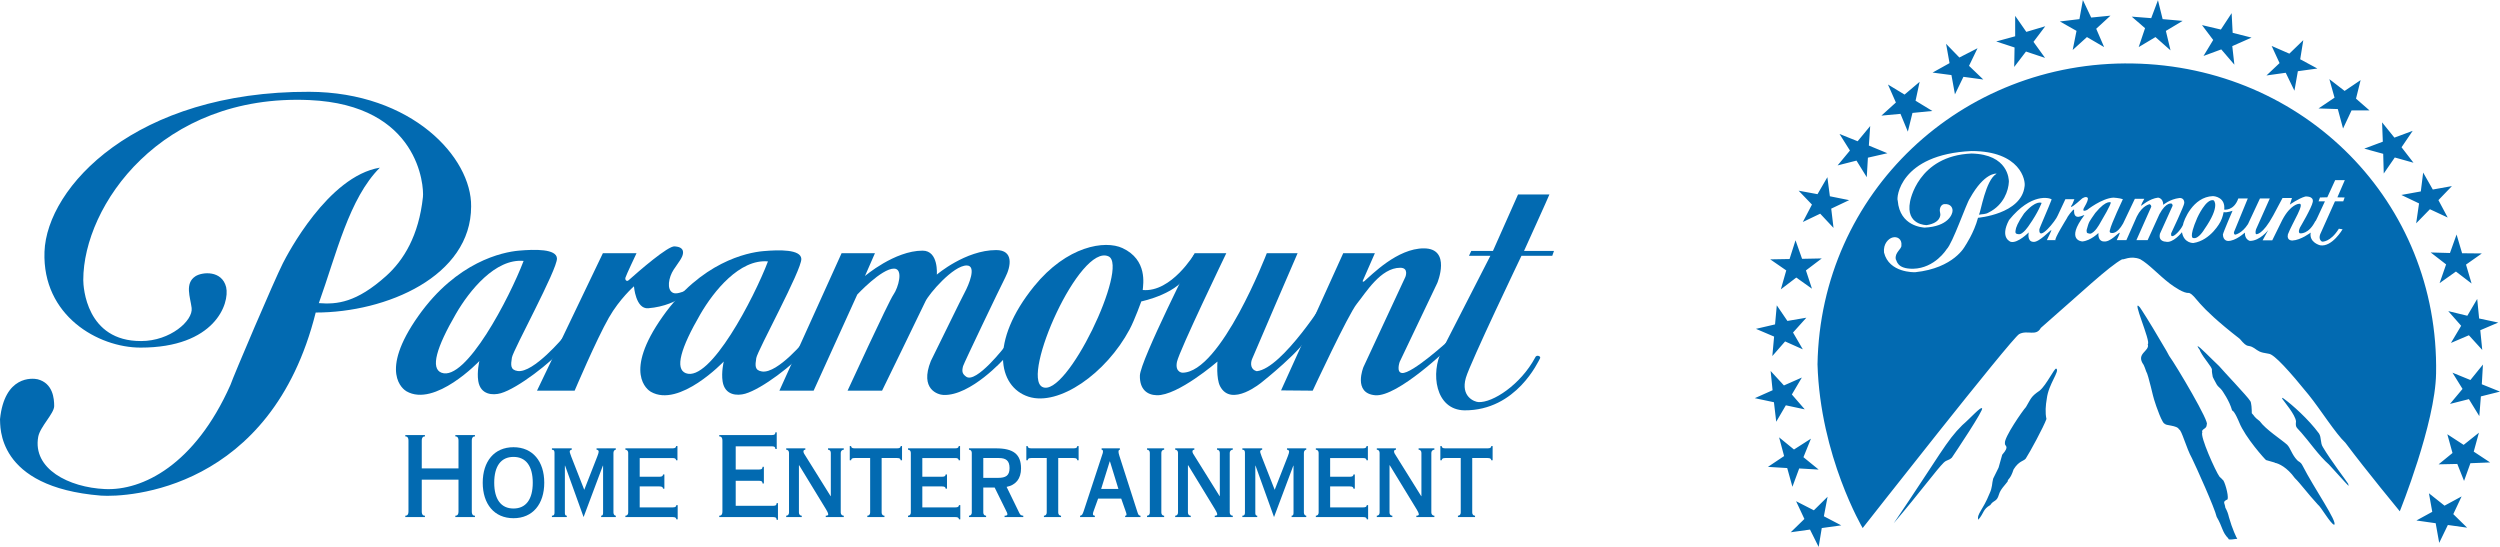
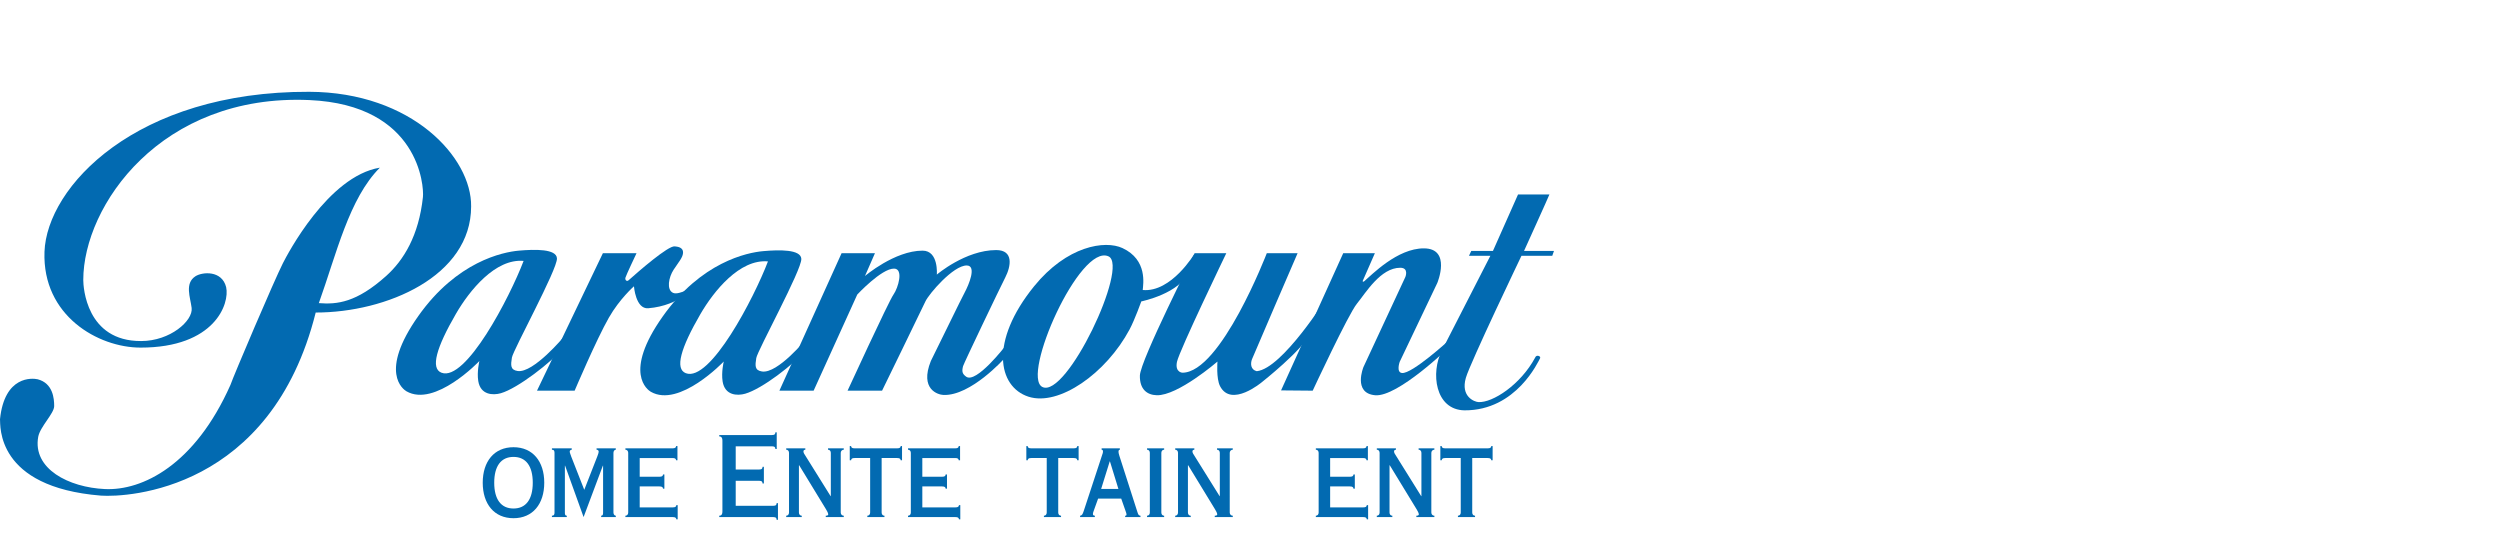
<svg xmlns="http://www.w3.org/2000/svg" version="1.1" id="Layer_1" x="0px" y="0px" width="1000px" height="218.777px" viewBox="0 0 1000 218.777" enable-background="new 0 0 1000 218.777" xml:space="preserve">
  <g>
-     <path fill="#026AB1" d="M913.06,159.734c-0.08-0.079-0.705-1.174,0.605-0.158c3.172,2.311,9.666,8.021,13.932,13.814   c1.055,1.623,0.447,3.794,1.584,5.496c3.031,5.166,9.818,14.048,10.111,14.652c0,0,0.158,0.92,0.158,0.841   c-0.979-0.918-7.16-7.864-7.865-8.566c-3.988-3.464-8.176-9.548-11.031-12.717c-1.996-2.328-2.408-1.958-2.152-4.576   C918.146,165.896,913.666,160.654,913.06,159.734 M777.496,185.048c1.32-1.249,1.84-0.702,3.248-1.993   c1.076-1.547,13.195-19.699,12.041-19.699c-0.303-0.999-4.793,4.087-7.875,6.708c-6.416,6.339-8.734,11.66-27.408,39.226   C768.242,196.631,774.796,187.671,777.496,185.048 M822.501,147.448c-0.695-0.371-3.863,6.494-6.633,8.803   c-3.561,2.406-3.404,3.092-5.488,6.574c-1.242,1.29-8.793,12.188-8.412,14.418c-0.234,1.408,2.162,0.939-1.086,4.656l-1.457,5.165   c0,0-1.547,3.17-2.162,4.382c-0.537,1.937-0.244,3.481-1.467,6.024c-2.623,6.574-5.186,8.199-4.48,10.428   c2.396-2.777,1.781-4.166,4.783-5.868c1.467-2.23,2.543-1.076,3.482-4.245c0.607-2.094,2.387-3.699,3.473-5.186   c0.078-1.213,0.998-0.586,2.377-4.83c2.172-3.503,4.031-3.25,4.871-4.345c1.701-2.622,7.111-12.579,8.275-15.828   c-0.557-2.542-0.324-5.476,0.137-8.098C819.419,153.551,824.046,148.368,822.501,147.448 M884.791,147.919   c-0.156,0.233,0.176,2.248,0.314,2.856c0,0.058,0.625,1.31,1.623,3.09c0.408,0.763,1.545,1.467,2.092,2.31   c0.078,0.156,2.936,4.029,4.031,8.021c0.979,0.175,2.816,4.714,2.816,4.714c2.426,6.104,10.447,14.986,10.76,15.122   c3.697,1.095,3.482,0.939,3.541,1.095c1.467,0.235,4.871,1.779,7.961,6.104c2.232,2.152,4.932,5.948,9.195,10.585   c1.293,0.92,5.01,7.631,6.533,8.1c1.625-0.861-8.02-14.595-12.656-23.711c-0.842-1.623-1.467-1.389-2.094-2.094   c-2.209-2.289-2.66-4.831-4.068-6.241c-2.328-2.092-8.49-6.005-10.955-9.408c-2.543-1.938-1.879-1.858-3.17-3.171   c0-1.31-0.078-4.479-0.703-5.007c-1.018-1.702-10.586-11.739-12.346-13.831c-3.697-3.481-7.885-7.943-8.666-8.022   c0.234,0.921,0.939,1.234,1.096,2.075C881.72,143.672,884.791,146.764,884.791,147.919 M861.636,159.813   c0.783,2.621,3.416,10.192,4.412,9.702c-0.246,0.705,4.93,0.549,5.555,2.251c0.998,0,2.936,7.571,5.166,11.503   c1.623,3.327,9.117,19.936,9.9,23.476c2.463,4.168,2.15,6.162,4.693,8.647c-0.313,0.92,3.406,0,3.561,0.138   c-0.234-0.138-2.094-4.167-3.324-8.57c-0.393-1.604-0.627-2.309-1.469-3.912c-0.254-2.094-1.309-2.249,0.92-3.326   c0.471-1.859-1.369-7.649-1.916-7.728c-1.252-1.311,0.547,0.469-1.332-1.311c-1.545-2.094-7.941-16.296-6.867-17.764   c-0.605-1.369,1.939-1.292,1.705-3.07c1.779-0.156-12.199-23.712-14.969-27.486c-1.396-2.466-0.244-0.706-3.705-6.419   c-3.943-6.788-7.57-12.422-8.031-13.028c-3.707-4.343,4.627,13.95,3.16,14.731c1.006,2.876-5.029,3.639-1.625,8.333   c0.549,1.33,0.381,0.784,1.008,2.622C859.318,149.699,861.48,159.813,861.636,159.813 M988.164,185.285l7.885-0.313l-6.555-4.324   l2.074-7.57l-6.104,4.87l-6.535-4.245l2.074,7.493l-5.557,4.537l7.473-0.155l2.701,6.788L988.164,185.285z M979.144,209.992   l7.709,1.075l-5.537-5.418l3.326-7.082l-6.828,3.698l-6.24-4.951l1.33,7.415l-6.338,3.463l7.707,1.097l1.41,7.864L979.144,209.992z    M992.351,158.561l7.648-1.919l-7.277-2.934l0.451-7.883l-5.01,6.182l-7.18-2.935l4.029,6.495l-5.029,6.005l7.572-1.917   l4.166,6.789L992.351,158.561z M987.556,134.105l5.342,5.87l-0.783-7.884l7.18-3.071l-7.648-1.625l-0.764-7.824l-3.951,6.729   l-7.631-1.859l5.164,5.87l-4.088,6.866L987.556,134.105z M982.373,108.614l6.26,4.794l-2.23-7.571l6.34-4.46l-7.904-0.078   l-2.211-7.493l-2.643,7.396l-7.707-0.215l6.164,4.773l-2.602,7.492L982.373,108.614z M971.964,83.691l7.121,3.325l-3.717-6.963   l5.4-5.616l-7.65,1.37l-3.854-6.788l-0.938,7.551l-7.787,1.409l7.082,3.384l-1.154,7.963L971.964,83.691z M957.917,62.994   l7.475,2.093l-4.775-6.183l4.463-6.572l-7.318,2.719l-4.93-6.104l0.293,7.728l-7.414,2.778l7.57,2.073l0.217,7.885L957.917,62.994z    M940.625,44.154h7.162l-5.383-4.695l1.84-7.415l-6.398,4.323l-6.104-4.714l2.074,7.414l-6.398,4.304l7.709,0.255l2.094,7.785   L940.625,44.154z M919.144,28.483l7.807-1.075l-6.869-3.698l1.234-7.649l-5.576,5.4l-7.084-3.091l3.17,6.866l-5.242,4.95   l7.709-1.077l3.482,7.181L919.144,28.483z M892.91,18.448l7.707-3.405l-7.551-1.916l-0.41-7.864l-4.305,6.553l-7.553-1.78   l4.482,5.948l-3.873,6.396l7.1-2.621l5.244,6.104L892.91,18.448z M866.351,12.364l6.703-4.011l-8.002-0.705l-1.869-7.57   l-2.701,7.18l-7.797-0.606l5.334,4.616l-2.545,7.571l6.711-4.01l6.025,5.32L866.351,12.364z M838.484,11.503l5.711-5.243   l-7.717,0.763L833.152,0l-1.379,7.648l-7.814,0.939l6.65,3.756l-1.535,7.649l5.703-5.164l6.875,4.01L838.484,11.503z    M813.394,16.746l4.705-6.24l-7.572,2.249l-4.459-6.416v8.176l-7.582,2.074l7.338,2.407l-0.137,7.785l4.705-6.162l7.629,2.543   L813.394,16.746z M787.609,26.332l3.404-7.043l-7.268,3.717l-5.313-5.478l1.381,7.728l-6.789,3.776l7.553,0.997l1.398,7.708   l3.393-7.004l7.953,1.076L787.609,26.332z M766.226,40.3l1.625-7.57l-6.035,5.105l-6.633-4.03l3.17,7.199l-5.791,5.243l7.629-0.704   l2.943,7.121l1.85-7.492l7.953-0.783L766.226,40.3z M747.542,58.22l0.539-7.805l-5.027,6.084l-7.25-2.915l4.168,6.632l-4.93,5.947   l7.551-1.917l4.109,6.632l0.459-7.807l7.797-1.78L747.542,58.22z M731.953,78.508l-1.008-7.63l-3.941,6.788l-7.553-1.389   l5.332,5.556l-3.648,6.965l6.943-3.326l5.332,5.692l-0.92-7.707l7.17-3.403L731.953,78.508z M720.83,103.53l-2.621-7.416   l-2.387,7.493l-7.727,0.138l6.406,4.42l-2.162,7.571l6.174-4.715l6.27,4.461l-2.406-7.317l6.328-4.793L720.83,103.53z    M714.96,128.374l-4.244-6.24l-0.695,7.63l-7.639,1.779l7.258,3.091l-0.705,7.788l5.107-5.852l7.092,3.171l-3.922-6.73l5.33-5.927   L714.96,128.374z M713.572,154.178l-5.32-5.791l0.781,7.709l-7.111,3.169l7.65,1.625l0.92,7.805l3.844-6.573l7.572,1.624   l-5.166-5.947l4.01-6.789L713.572,154.178z M717.593,179.807l-5.957-4.871l2.004,7.492l-6.465,4.324l7.709,0.469l2.08,7.493   l2.713-7.335l7.785,0.449l-6.084-4.95l3.002-7.415L717.593,179.807z M725.546,204.124l-7.113-3.64l3.326,7.103l-5.469,5.32   l7.709-1.076l3.463,6.946l1.242-7.553l7.795-1.076l-6.953-3.638l1.486-7.808L725.546,204.124z M816.652,81.148   c0,0-1.301,3.698-5.008,8.94c0,0-2.486,3.951-4.246,3.58c-1.477-0.078-1.242-0.861-1.164-1.546c0.09-0.998,0.842-3.091,3.385-6.729   C814.49,79.76,816.574,81.227,816.652,81.148z M844.304,81.011c0.293,0.138-1.41-1.624-6.191,4.167   c-2.465,3.62-2.465,3.15-3.475,6.867c0.09,0.998-0.156,1.213,1.391,1.448c1.859-0.234,3.863-3.991,3.863-3.991   C844.763,81.306,844.304,81.012,844.304,81.011z M885.455,80.131c-3.031-0.919-6.572,7.043-6.572,7.043   c-3.639,8.413-1.547,8.04-1.547,8.04c2.094,0.528,4.402-3.501,4.402-3.501C888.369,82.225,885.455,80.131,885.455,80.131z    M974.431,149.385c-0.314,19.994-14.516,55.131-14.516,55.131s-13.344-16.159-21.756-27.409   c-3.953-3.697-10.057-13.439-14.674-19.151c-7.57-9.333-13.811-16.297-15.982-16.453c-3.934-0.607-3.934-0.998-5.889-2.289   c-2.699-1.723-2.23,0.509-5.693-3.659c-18.369-14.281-17.078-16.962-20.248-18.37c-2.152,0.235-5.781-2.308-7.773-3.775   c-4.629-3.561-8.18-7.648-11.809-9.723c-3.941-1.624-6.945,0.47-7.189,0c-5.332,2.837-16.521,13.498-32.574,27.487   c-1.926,3.54-5.33,0.684-8.656,2.463c-3.082,1.703-62.604,77.589-62.604,77.589s-16.979-28.74-18.064-65.479   c1.164-68.705,57.594-121.565,126.064-120.353C921.529,26.567,975.683,80.659,974.431,149.385z M791.208,87.115   c0,0,17.295-1.468,18.613-12.501c0.539-2.465-1.701-14.203-21.234-14.203c-28.809,1.369-30.109,18.897-29.492,19.856   c0.842,10.329,10.115,10.701,10.721,10.779c9.498-0.45,11.201-5.399,11.201-6.71c0.078-0.998-0.549-2.856-3.17-2.699   c-0.92,0-1.838,0.841-1.928,2.386c0,0,0,0.626,0.225,1.702c0,0,0.324,3.404-5.467,4.324c0,0-8.49,0.078-6.652-9.41   c0,0,3.023-18.311,24.563-19.231c14.742,0.313,14.967,10.408,14.967,11.269c-0.148,3.483-2.006,9.273-8.021,12.286   c-1.398,0.841-2.475,0.606-3.941,0.92c0.781-1.39,2.621-13.655,6.865-16.276c0.09,0,0.09,0,0.09-0.157   c0,0-4.793-0.547-10.584,9.859c-1.459,2.094-6.869,17.999-9.332,20.405c0,0-4.648,7.552-13.361,7.786   c-6.633,0.078-6.496-3.325-6.957-3.776c-0.537-2.719,2.406-4.089,2.25-5.556c0.293-2.622-1.789-3.697-3.551-3.169   c-1.545,0.391-3.785,2.464-3.404,6.006c2.006,8.197,12.121,7.884,12.443,7.884c15.582-1.623,19.994-10.506,19.994-10.506   S789.583,93.219,791.208,87.115z M934.951,78.938l2.975-6.888h-3.855c0,0-1.465,3.288-3.148,6.867l-2.936,0.078l-0.566,1.546h2.543   c-2.328,4.949-4.322,9.469-3.697,7.63c-2.779,5.79-6.318,5.164-6.318,5.164c-0.92-0.45,0.078-2.386,0.078-2.386   s4.715-7.943,5.086-10.193c0.41-2.465-2.994-2.151-2.994-2.151c-2.775,0.782-6.182,3.247-6.182,3.247l0.844-2.641h-3.775   l-3.719,6.964c-4.305,7.943-6.789,7.493-6.789,7.493c-0.607-0.254-0.078-1.956-0.078-1.956l5.496-12.325h-3.932l-4.791,10.251   c-2.486,3.854-5.188,4.246-5.188,4.246c-0.84-0.47-0.213-1.546-0.213-1.546l5.32-12.951h-3.795   c-1.781,5.087-5.637,4.461-5.637,4.461c0.549-4.793-3.695-5.4-4.557-5.4c-7.961,0.313-11.66,9.645-11.953,11.581   c-1.018,2.231-3.629,4.716-4.334,4.403c-0.537,0.156-0.381-1.097-0.381-1.097s5.342-11.248,5.262-12.187   c0-2.23-2.014-1.937-2.014-1.937c-3.787,0.469-6.406,2.719-6.406,2.719c0-2.719-2.084-2.876-2.084-2.876   c-3.406,0.411-6.572,3.169-6.572,3.169c-0.764,0.47,1.086-2.699,1.086-2.699h-3.787l-4.715,9.899   c-2.377,4.245-4.461,3.775-4.461,3.775c-1.33,0.06-0.781-1.232-0.781-1.232c0.459-2.328,5.164-12.286,5.164-12.286   c-1.223-0.469-3.766-0.626-3.766-0.626c-4.648,0.235-10.574,4.949-10.574,4.949c-2.563,1.174-1.008-1.232-1.008-1.232   c2.172-3.717,1.086-3.776,1.086-3.776c-0.627-0.548-2.025,0.392-2.025,0.392c-6.553,5.869-3.922,2.289-3.922,2.289l0.764-1.839   v-0.156h-3.551l-3.082,6.573c-0.705,1.918-7.66,10.662-7.336,5.536c-0.078-0.293,3.863-9.097,4.93-12.031   c-0.764-0.625-8.1-2.777-17.049,8.257c-3.863,7.276,0.703,8.725,0.703,8.725c2.76,0.705,7.172-3.775,7.172-3.775   s-0.785,3.619,1.779,3.775c2.309,0.392,6.936-4.852,7.258-4.695c0.293-0.156-1.791,4.011-1.791,4.011h3.492   c-0.781-0.177,4.383-8.51,4.383-8.51c0.244-0.764,2.621-3.991,3.023-3.697c-0.314,5.027,3.854,1.857,4.088,2.249   c-7.727,10.192-0.783,10.486-0.783,10.486c3.326-0.293,6.418-3.385,6.418-3.385c-0.244,3.541,2.162,3.385,2.162,3.385   c2.621,0.391,5.945-3.698,6.328-3.462c0.305-0.079-1.164,2.934-1.164,2.934h3.865l4.166-9.43c2.25-4.538,5.176-4.949,5.176-4.949   c0.918,0.626,0.537,1.174,0.537,1.174l-5.869,13.205h4.49l4.703-10.35c2.77-5.164,4.949-4.245,4.949-4.245   c0.598,0.627,0.227,1.076,0.227,1.076l-4.951,10.956c-0.762,3.169,2.242,3.169,2.242,3.169c2.924,0.841,6.563-3.776,6.563-3.776   c0.783,4.48,4.559,4.324,4.559,4.324c7.025-1.076,10.818-8.49,10.818-8.49c0.92-1.702,1.291-3.874,1.291-3.874   c1.33,0.333,3.563-0.548,3.563-0.548s-3.641,8.433-3.855,9.508c0.078,2.563,1.938,2.563,1.938,2.563   c2.992,0.216,6.846-3.325,6.846-3.325c-0.078,2.836,2.016,3.325,2.016,3.325c4.029,0,7.336-4.323,7.336-4.323l-2.25,4.09h3.855   l4.029-8.178c3.326-6.279,6.574-6.417,6.574-6.417c2.855-0.626-2.545,7.492-4.344,12.207c-0.588,2.621,1.799,2.465,1.799,2.465   c3.404-0.156,7.316-3.169,7.316-3.169c-0.703,4.011,3.797,5.086,3.797,5.086c4.773,0.783,8.961-6.417,8.961-6.417l-1.488-0.215   c-3.482,5.557-6.729,5.165-6.729,5.165c-1.84-1.076-0.51-3.463-0.51-3.463l5.674-12.657h3.324v-0.001l0.547-1.546L934.951,78.938z" />
    <g>
      <g>
        <path fill="#026AB1" d="M619.765,77.787h-12.551l-10.039,22.586h-8.668l-0.916,1.941h8.559c0,0-13.252,25.902-19.396,37.87     c-4.561,8.897-2.732,23.729,9.018,23.953c20.871,0.118,29.654-19.848,30.225-20.761c0.576-0.91-1.48-1.71-1.938-0.34     c-5.816,10.837-16.996,18.137-22.703,17.795c-1.592-0.095-7.184-2.168-5.016-9.695c1.721-5.983,22.244-48.822,22.244-48.822     h12.32l0.686-1.941h-11.979C609.611,100.374,619.765,78.015,619.765,77.787" />
        <path fill="#026AB1" d="M241.151,101.286l-26.352,54.982h15.06c0,0,8.647-20.377,13.688-29.2     c4.301-7.529,10.036-12.55,10.036-12.55s0.676,9.198,5.707,8.785c13.01-1.071,18.938-9.128,18.938-9.128s-6.553,4.11-9.014,2.965     c-2.715-1.262-1.71-6.273,0.225-9.239c1.942-2.966,3.603-4.784,3.767-6.615c0.229-2.51-2.395-2.618-3.309-2.738     c-2.622-0.341-14.414,9.964-18.479,13.575c-0.701,0.626-1.482-0.113-1.253-1.026c0.228-0.913,4.448-9.811,4.448-9.811H241.151z" />
        <path fill="#026AB1" d="M123.656,36.719c41.182,0.137,65.057,26.356,64.793,45.859c0,27.947-33.88,42.437-62.171,42.437     c-17.795,71.18-75.288,73.972-85.899,73.233C-1.826,194.828,0.229,170.187,0,167.675c1.826-17.567,13.004-16.426,15.057-15.969     c6.16,1.597,6.617,7.757,6.617,10.725c0,2.965-5.665,8.272-6.391,12.317c-2.279,12.777,12.181,20.211,26.698,20.878     c14.941,0.685,35.931-9.581,50.19-41.637c1.141-3.423,17.567-41.979,20.991-48.711c1.713-3.366,18.025-34.791,38.786-38.213     c-12.323,12.319-17.34,34.447-24.412,54.184c7.3,0.571,15.015-0.193,26.909-10.848c6.997-6.27,13.077-16.117,14.728-31.589     c0.456-4.219-1.462-36.844-45.403-38.784c-59.432-2.625-90.453,42.305-90.461,71.98c0,2.737,1.141,24.525,23.158,24.411     c11.634,0,20.813-8.162,20.19-13.23c-0.522-4.236-2.852-9.813,1.483-12.664c2.708-1.782,10.608-2.509,12.318,4.337     c1.485,6.614-4.563,24.18-34.221,24.18c-16.998,0-39.357-12.773-38.444-38.328C18.723,74.774,54.335,36.494,123.656,36.719" />
        <path fill="#026AB1" d="M204.759,143.037c-0.452,2.967-0.708,4.9,2.283,5.362c6.333,0.971,18.597-13.805,18.597-13.805     s2.002,1.967,0,4.336c-5.023,5.93-18.549,16.428-25.326,18.366c-3.09,0.878-8.115,0.74-9.012-4.907     c-0.587-3.699,0.455-7.982,0.455-7.982s-17.795,18.704-29.202,12.091c-1.14-0.687-11.208-7.481,4.791-30.116     c15.401-21.79,33.767-25.551,40.155-26.123c6.51-0.58,15.085-0.739,15.285,3.081     C223.014,107.673,205.219,140.071,204.759,143.037 M182.404,125.472c-7.894,13.601-10.267,21.908-5.82,23.609     c9.7,3.724,27.29-30.086,32.854-44.716C198.143,103.34,187.765,116.228,182.404,125.472" />
        <path fill="#026AB1" d="M302.506,143.233c-0.457,2.969-0.71,4.905,2.281,5.36c6.329,0.974,17.795-13.115,17.795-13.115     s2.006,1.966,0,4.332c-5.019,5.936-17.751,15.749-24.524,17.682c-3.095,0.884-8.119,0.745-9.013-4.903     c-0.588-3.699,0.457-7.985,0.457-7.985s-17.795,18.708-29.202,12.093c-1.143-0.682-11.211-7.482,4.79-30.114     c15.398-21.789,33.764-25.554,40.153-26.123c6.508-0.584,15.083-0.739,15.287,3.077     C320.758,107.873,302.963,140.269,302.506,143.233 M280.147,125.669c-7.896,13.604-10.267,21.905-5.817,23.609     c9.699,3.719,27.288-30.085,32.854-44.715C295.889,103.537,285.507,116.427,280.147,125.669" />
        <path fill="#026AB1" d="M336.632,101.286l-24.871,54.982h13.691l17.452-38.443c0,0,9.695-10.429,14.716-10.38     c3.882,0.038,1.708,7.644-0.227,10.38c-1.939,2.738-18.366,38.443-18.366,38.443h13.802c0,0,15.969-32.736,17.34-35.703     c1.366-2.966,11.135-14.429,16.54-14.373c4.073,0.041,0.797,7.756-0.798,10.723c-1.597,2.965-9.813,19.961-13.574,27.492     c-4.565,11.406,2.921,13.484,5.017,13.575c10.951,0.453,24.298-14.489,24.298-14.489l0.344-4.904     c0,0-11.523,14.943-15.517,12.093c-1.535-1.1-1.825-2.054-1.253-4.223c0.294-1.122,14.783-31.383,16.882-35.478     c2.281-4.447,3.445-10.963-3.649-10.95c-12.306,0.022-23.729,9.811-23.729,9.811s0.8-9.581-5.702-9.581     c-11.18,0-23.044,10.151-23.044,10.151l3.994-9.126H336.632z" />
        <path fill="#026AB1" d="M457.091,116.003c11.52,1.052,20.764-14.603,20.764-14.603s-1.8,5.779-2.281,7.072     c-3.31,8.898-19.05,12.093-19.05,12.093s-2.634,7.345-4.677,11.179c-9.355,17.566-28.291,30.915-40.496,26.92     c-12.206-3.992-15.649-22.038,2.281-44.145c13.151-16.218,28.409-18.527,35.363-15.285     C459.126,103.958,457.266,113.754,457.091,116.003 M416.939,154.784c9.617,4.834,34.819-48.43,26.464-52.241     C431.883,97.282,408.368,150.479,416.939,154.784" />
        <path fill="#026AB1" d="M490.518,101.286c0,0-18.821,39.015-19.735,43.461c-0.913,4.45,2.51,4.335,2.167,4.335     c15.401,0,33.766-47.796,33.766-47.796h12.322c0,0-17.719,41.011-18.253,42.433c-0.685,1.827-0.477,4.188,1.919,4.759     c10.268-1.028,28.195-29.739,28.195-29.739s-6.395,13.391-7.07,14.944c-2.74,6.273-19.053,19.163-19.053,19.163     s-12.271,10.365-16.767,1.597c-1.57-3.056-1.027-9.812-1.027-9.812s-15.86,13.712-24.298,13.463     c-3.879-0.113-6.844-2.394-6.729-7.871c0.125-5.96,21.901-48.938,21.901-48.938L490.518,101.286L490.518,101.286z" />
        <path fill="#026AB1" d="M549.949,101.286l-4.904,11.178c0,0,0.146,0.454,0.617,0.058c3.008-2.535,13.232-13.202,23.906-13.175     c11.086,0.031,5.365,13.806,5.365,13.806l-15.059,31.595c0,0-1.48,4.18,0.912,4.451c3.994,0.453,18.707-13.006,18.707-13.006     l0.115,2.736c0,0-20.535,19.963-29.547,19.167c-9.01-0.799-4.674-11.292-4.674-11.292l16.77-36.05c0,0,1.48-3.651-2.059-3.651     c-7.867,0-13.799,10.037-17.336,14.373c-3.479,4.267-17.682,34.793-17.682,34.793l-12.66-0.114l24.865-54.868H549.949z" />
      </g>
      <g>
-         <path fill="#026AB1" d="M168.706,191.866v12.712c0,1.353,0.586,1.713,1.262,1.713v0.541h-7.843v-0.541     c0.676,0,1.262-0.36,1.262-1.713v-28.308c0-1.352-0.586-1.713-1.262-1.713v-0.54h7.843v0.54c-0.676,0-1.262,0.361-1.262,1.713     v11.089H183.4v-11.089c0-1.352-0.586-1.713-1.262-1.713v-0.54h7.843v0.54c-0.677,0-1.263,0.361-1.263,1.713v28.308     c0,1.353,0.586,1.713,1.263,1.713v0.541h-7.843v-0.541c0.676,0,1.262-0.36,1.262-1.713v-12.712H168.706z" />
        <path fill="#026AB1" d="M205.397,207.282c-7.708,0-12.306-5.68-12.306-14.198c0-8.52,4.598-14.198,12.306-14.198     c7.708,0,12.305,5.679,12.305,14.198C217.702,201.603,213.104,207.282,205.397,207.282z M205.397,182.762     c-5.004,0-7.708,3.696-7.708,10.322s2.704,10.321,7.708,10.321c5.003,0,7.708-3.695,7.708-10.321S210.4,182.762,205.397,182.762z     " />
        <path fill="#026AB1" d="M220.767,206.832v-0.541c0.856,0,1.037-0.541,1.037-1.263V181.14c0-0.722-0.18-1.263-1.037-1.263v-0.54     h7.933v0.54c-0.451,0.045-0.811,0.315-0.811,0.767c0,0.45,0.405,1.307,0.586,1.938l5.229,13.341l5.229-13.387     c0.361-0.856,0.541-1.622,0.541-1.848c0-0.496-0.315-0.767-0.856-0.812v-0.54h7.708v0.54c-0.496,0-0.947,0.541-0.947,1.263     v23.889c0,0.722,0.451,1.263,0.947,1.263v0.541h-5.86v-0.541c0.676,0,0.766-0.541,0.766-1.263v-18.751h-0.09l-7.708,20.555     l-7.392-20.555h-0.09v18.751c0,0.722,0.09,1.263,0.766,1.263v0.541H220.767z" />
        <path fill="#026AB1" d="M265.752,195.473h-0.541c-0.045-0.585-0.36-0.901-1.442-0.901h-7.888v8.384h13.207     c1.082,0,1.397-0.315,1.442-0.901h0.541v5.68h-0.541c-0.045-0.586-0.36-0.901-1.442-0.901h-18.931v-0.541     c0.676,0,1.127-0.541,1.127-1.263V181.14c0-0.722-0.451-1.263-1.127-1.263v-0.54h18.841c1.082,0,1.397-0.316,1.442-0.902h0.541     v5.68h-0.541c-0.045-0.586-0.361-0.901-1.442-0.901h-13.117v7.481h7.888c1.082,0,1.397-0.314,1.442-0.901h0.541V195.473z" />
        <path fill="#026AB1" d="M288.966,176.271c0-1.352-0.586-1.713-1.262-1.713v-0.54h21.095c1.126,0,1.352-0.45,1.352-1.082h0.541     v6.671h-0.541c0-0.631-0.226-1.082-1.352-1.082H294.33h-0.045v9.285h0.045h9.331c1.126,0,1.352-0.45,1.352-1.081h0.541v6.671     h-0.541c0-0.631-0.226-1.082-1.352-1.082h-9.331h-0.045v10.008h15.01c1.126,0,1.352-0.451,1.352-1.083h0.541v6.671h-0.541     c0-0.631-0.226-1.081-1.352-1.081h-21.591v-0.541c0.676,0,1.262-0.36,1.262-1.713V176.271z" />
        <path fill="#026AB1" d="M336.294,205.028c0,0.722,0.541,1.263,1.217,1.263v0.541H330.3v-0.541c0.811,0,0.992-0.271,0.992-0.586     c0-0.541-0.676-1.623-0.992-2.164l-10.638-17.444h-0.09v18.932c0,0.722,0.451,1.263,1.127,1.263v0.541h-6.22v-0.541     c0.676,0,1.126-0.541,1.126-1.263V181.14c0-0.722-0.451-1.263-1.126-1.263v-0.54h7.663v0.54     c-0.451,0.045-0.766,0.226-0.766,0.676c0,0.632,0.405,1.127,0.856,1.848l10.006,16.048h0.09V181.14     c0-0.722-0.451-1.263-1.127-1.263v-0.54h6.311v0.54c-0.676,0-1.217,0.541-1.217,1.263V205.028z" />
        <path fill="#026AB1" d="M346.932,206.832v-0.541c0.676,0,1.127-0.541,1.127-1.263v-21.815h-6.175     c-1.082,0-1.397,0.315-1.442,0.901H339.9v-5.68h0.541c0.045,0.586,0.361,0.902,1.442,0.902h16.948     c1.082,0,1.397-0.316,1.442-0.902h0.541v5.68h-0.541c-0.045-0.586-0.361-0.901-1.442-0.901h-6.175v21.815     c0,0.722,0.451,1.263,1.127,1.263v0.541H346.932z" />
        <path fill="#026AB1" d="M378.8,195.473h-0.541c-0.045-0.585-0.361-0.901-1.442-0.901h-7.888v8.384h13.207     c1.082,0,1.397-0.315,1.442-0.901h0.541v5.68h-0.541c-0.045-0.586-0.361-0.901-1.442-0.901h-18.931v-0.541     c0.676,0,1.126-0.541,1.126-1.263V181.14c0-0.722-0.451-1.263-1.126-1.263v-0.54h18.841c1.082,0,1.397-0.316,1.442-0.902h0.541     v5.68h-0.541c-0.045-0.586-0.361-0.901-1.442-0.901h-13.117v7.481h7.888c1.082,0,1.397-0.314,1.442-0.901h0.541V195.473z" />
-         <path fill="#026AB1" d="M401.834,206.832v-0.541c0.766,0,1.127-0.181,1.127-0.586c0-0.271-0.136-0.677-0.271-0.901l-4.823-9.781     h-4.552v10.006c0,0.722,0.451,1.263,1.126,1.263v0.541h-6.851v-0.541c0.676,0,1.126-0.541,1.126-1.263V181.14     c0-0.722-0.45-1.263-1.126-1.263v-0.54h10.818c6.851,0,10.007,2.298,10.007,8.022c0,4.102-2.074,6.671-5.77,7.393l5.094,10.457     c0.36,0.812,0.766,0.992,1.578,1.082v0.541H401.834z M393.315,191.146h5.859c3.155,0,4.643-0.901,4.643-3.921     c0-3.021-1.487-4.012-4.282-4.012h-6.22V191.146z" />
        <path fill="#026AB1" d="M417.565,206.832v-0.541c0.676,0,1.127-0.541,1.127-1.263v-21.815h-6.175     c-1.082,0-1.397,0.315-1.442,0.901h-0.541v-5.68h0.541c0.045,0.586,0.361,0.902,1.442,0.902h16.948     c1.082,0,1.397-0.316,1.442-0.902h0.541v5.68h-0.541c-0.045-0.586-0.36-0.901-1.442-0.901h-6.175v21.815     c0,0.722,0.451,1.263,1.127,1.263v0.541H417.565z" />
        <path fill="#026AB1" d="M432.035,206.832v-0.541c0.946-0.135,1.126-0.992,1.532-2.119l7.527-22.897     c0.09-0.226,0.09-0.586,0.09-0.812c0-0.315-0.18-0.541-0.541-0.586v-0.54h7.302v0.54c-0.361,0.09-0.541,0.315-0.541,0.721     c0,0.361,0.045,0.813,0.316,1.623l7.257,22.628c0.36,1.082,0.496,1.353,1.217,1.442v0.541h-6.13v-0.541     c0.406,0,0.542-0.135,0.542-0.496c0-0.271-0.136-0.767-0.271-1.081l-1.848-5.274h-9.24l-1.848,5.139     c-0.135,0.405-0.225,0.676-0.225,0.991c0,0.496,0.18,0.632,0.766,0.722v0.541H432.035z M440.464,195.563h6.896l-3.38-10.998     h-0.09L440.464,195.563z" />
        <path fill="#026AB1" d="M458.81,206.832v-0.541c0.676,0,1.127-0.541,1.127-1.263V181.14c0-0.722-0.451-1.263-1.127-1.263v-0.54     h6.852v0.54c-0.676,0-1.127,0.541-1.127,1.263v23.889c0,0.722,0.451,1.263,1.127,1.263v0.541H458.81z" />
        <path fill="#026AB1" d="M491.895,205.028c0,0.722,0.541,1.263,1.217,1.263v0.541h-7.212v-0.541c0.812,0,0.992-0.271,0.992-0.586     c0-0.541-0.676-1.623-0.992-2.164l-10.638-17.444h-0.09v18.932c0,0.722,0.45,1.263,1.127,1.263v0.541h-6.221v-0.541     c0.676,0,1.127-0.541,1.127-1.263V181.14c0-0.722-0.451-1.263-1.127-1.263v-0.54h7.663v0.54     c-0.451,0.045-0.766,0.226-0.766,0.676c0,0.632,0.405,1.127,0.856,1.848l10.007,16.048h0.09V181.14     c0-0.722-0.451-1.263-1.126-1.263v-0.54h6.31v0.54c-0.676,0-1.217,0.541-1.217,1.263V205.028z" />
-         <path fill="#026AB1" d="M496.943,206.832v-0.541c0.856,0,1.037-0.541,1.037-1.263V181.14c0-0.722-0.18-1.263-1.037-1.263v-0.54     h7.933v0.54c-0.451,0.045-0.811,0.315-0.811,0.767c0,0.45,0.404,1.307,0.586,1.938l5.229,13.341l5.229-13.387     c0.361-0.856,0.541-1.622,0.541-1.848c0-0.496-0.316-0.767-0.857-0.812v-0.54h7.709v0.54c-0.496,0-0.947,0.541-0.947,1.263     v23.889c0,0.722,0.451,1.263,0.947,1.263v0.541h-5.859v-0.541c0.676,0,0.766-0.541,0.766-1.263v-18.751h-0.09l-7.709,20.555     l-7.392-20.555h-0.09v18.751c0,0.722,0.09,1.263,0.767,1.263v0.541H496.943z" />
        <path fill="#026AB1" d="M541.927,195.473h-0.541c-0.045-0.585-0.359-0.901-1.441-0.901h-7.889v8.384h13.207     c1.082,0,1.396-0.315,1.443-0.901h0.539v5.68h-0.539c-0.047-0.586-0.361-0.901-1.443-0.901h-18.932v-0.541     c0.676,0,1.127-0.541,1.127-1.263V181.14c0-0.722-0.451-1.263-1.127-1.263v-0.54h18.842c1.082,0,1.396-0.316,1.441-0.902h0.541     v5.68h-0.541c-0.045-0.586-0.359-0.901-1.441-0.901h-13.117v7.481h7.889c1.082,0,1.396-0.314,1.441-0.901h0.541V195.473z" />
        <path fill="#026AB1" d="M572.535,205.028c0,0.722,0.541,1.263,1.217,1.263v0.541h-7.213v-0.541c0.813,0,0.992-0.271,0.992-0.586     c0-0.541-0.676-1.623-0.992-2.164l-10.637-17.444h-0.09v18.932c0,0.722,0.449,1.263,1.127,1.263v0.541h-6.221v-0.541     c0.676,0,1.127-0.541,1.127-1.263V181.14c0-0.722-0.451-1.263-1.127-1.263v-0.54h7.662v0.54     c-0.451,0.045-0.766,0.226-0.766,0.676c0,0.632,0.404,1.127,0.855,1.848l10.008,16.048h0.09V181.14     c0-0.722-0.451-1.263-1.127-1.263v-0.54h6.311v0.54c-0.676,0-1.217,0.541-1.217,1.263V205.028z" />
        <path fill="#026AB1" d="M583.171,206.832v-0.541c0.676,0,1.127-0.541,1.127-1.263v-21.815h-6.176     c-1.08,0-1.396,0.315-1.441,0.901h-0.541v-5.68h0.541c0.045,0.586,0.361,0.902,1.441,0.902h16.949     c1.082,0,1.396-0.316,1.441-0.902h0.541v5.68h-0.541c-0.045-0.586-0.359-0.901-1.441-0.901h-6.176v21.815     c0,0.722,0.451,1.263,1.127,1.263v0.541H583.171z" />
      </g>
    </g>
  </g>
</svg>